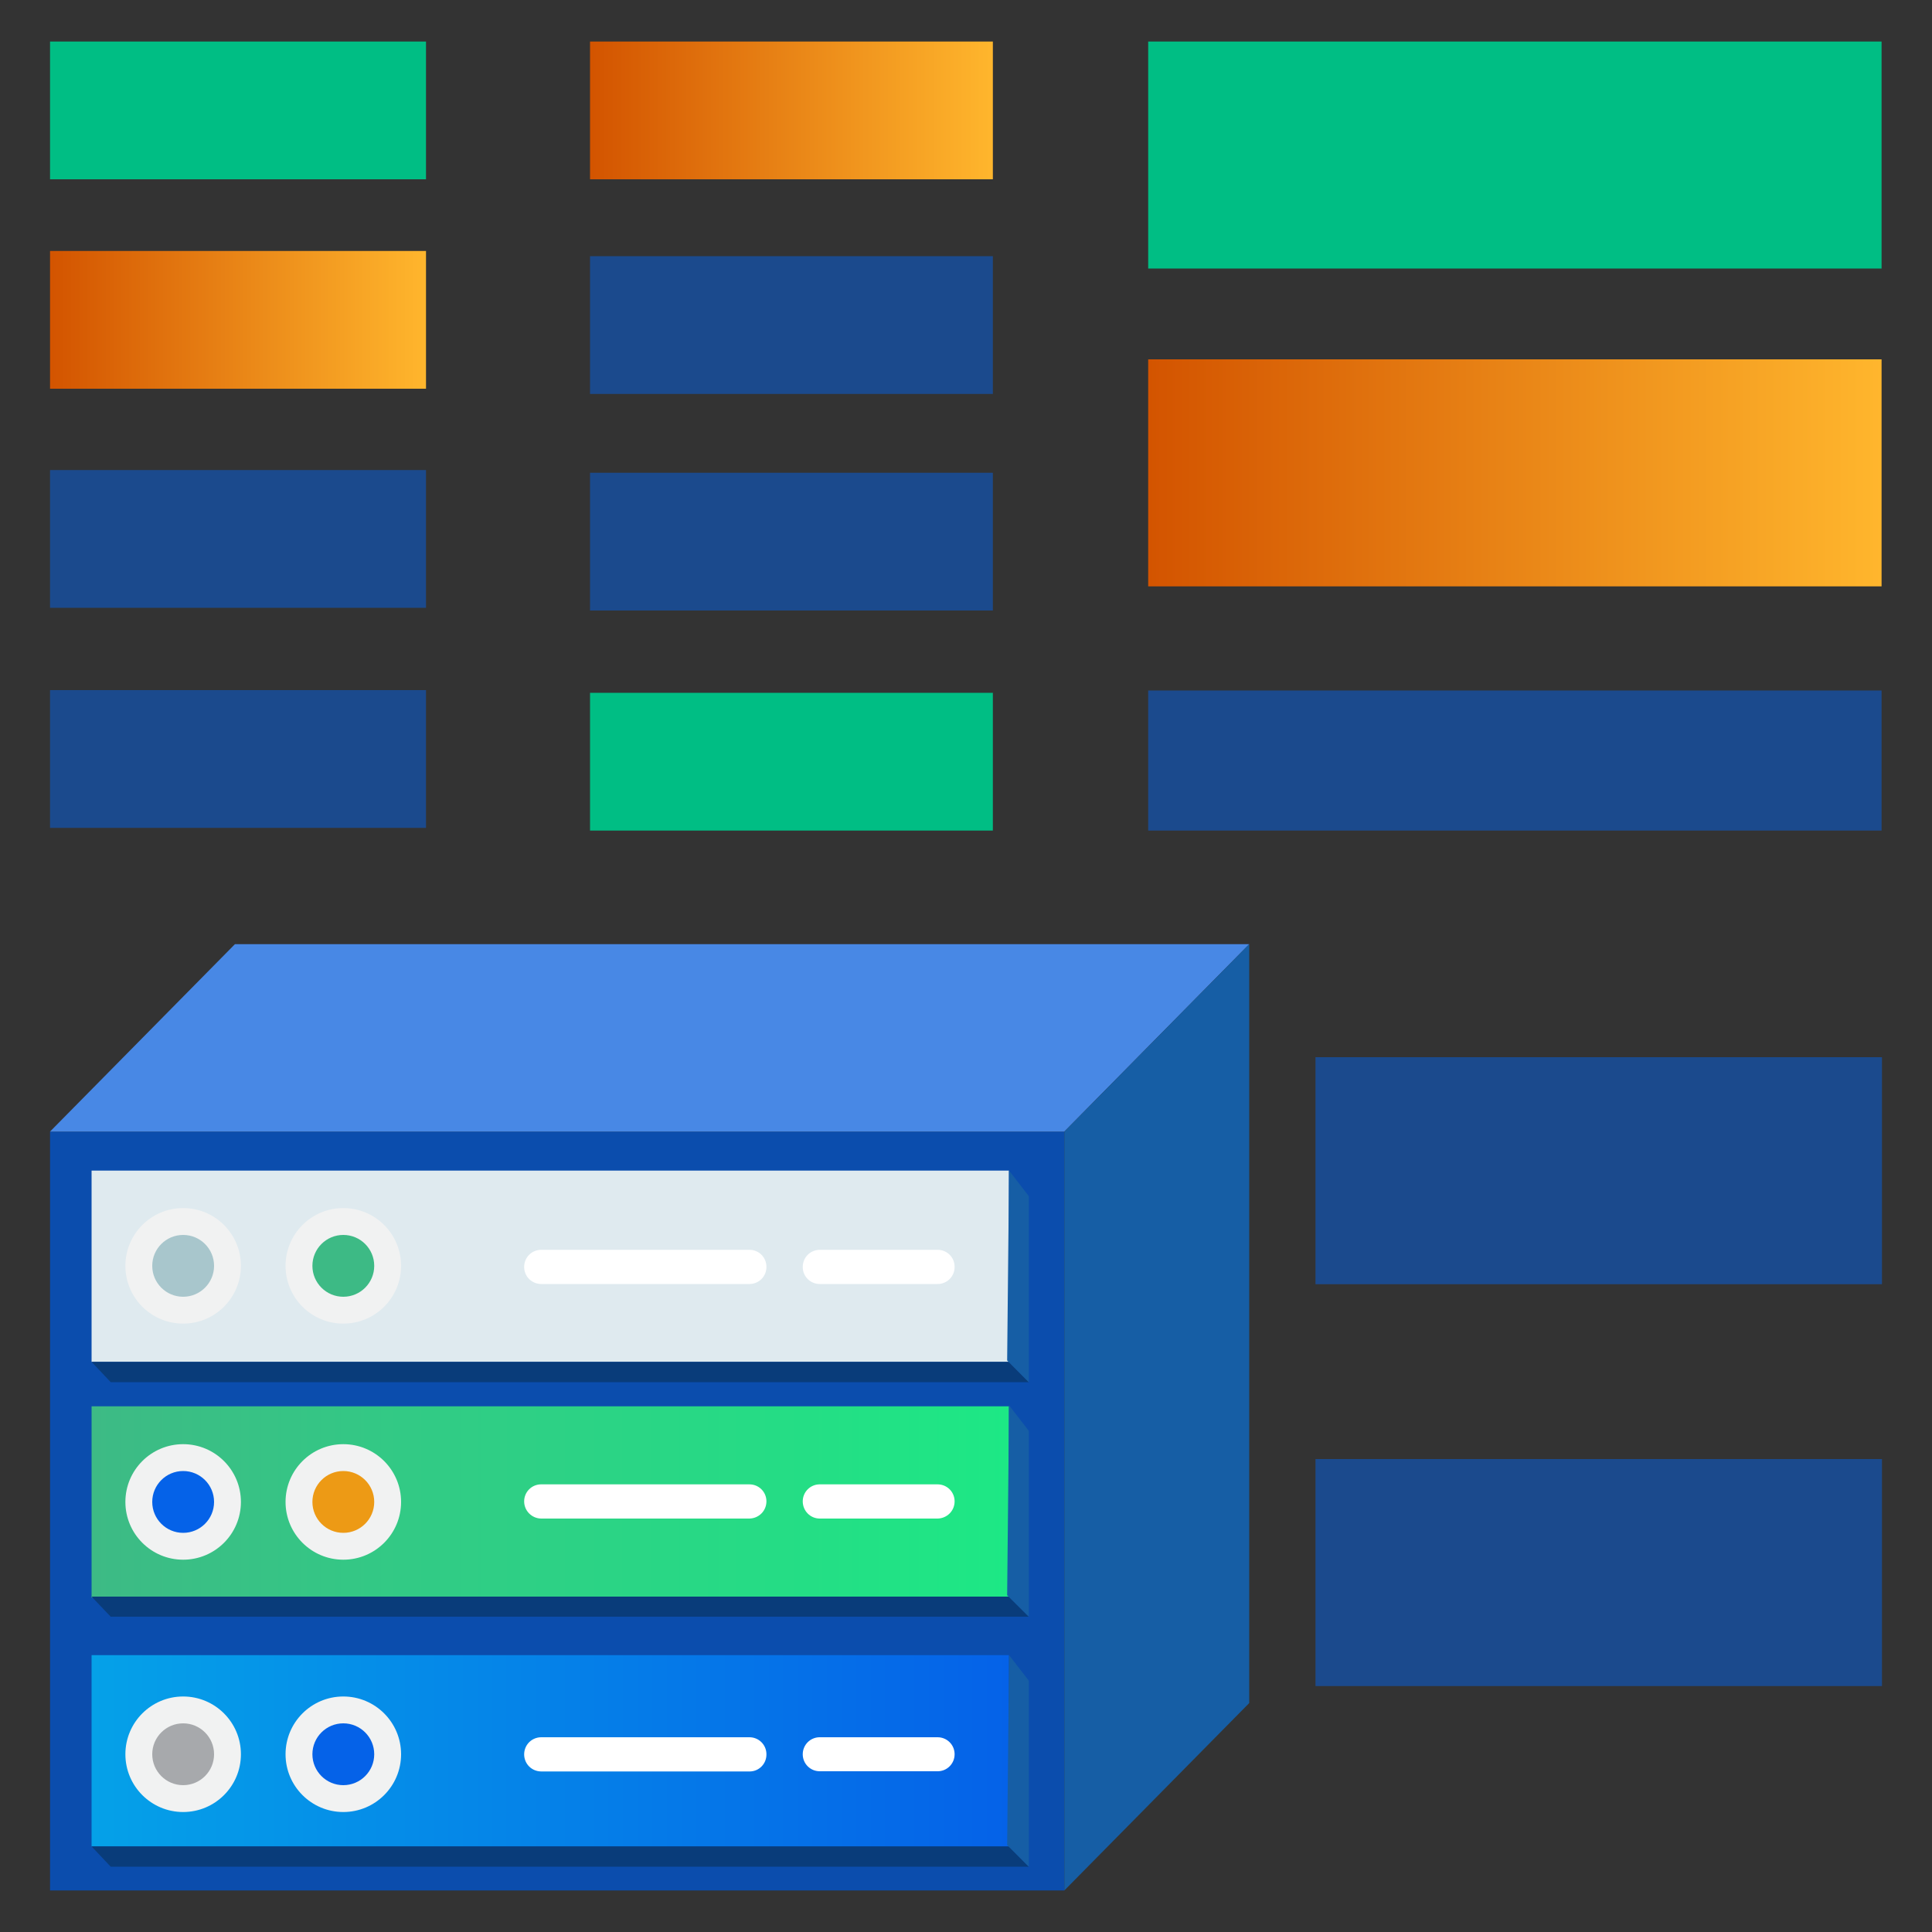
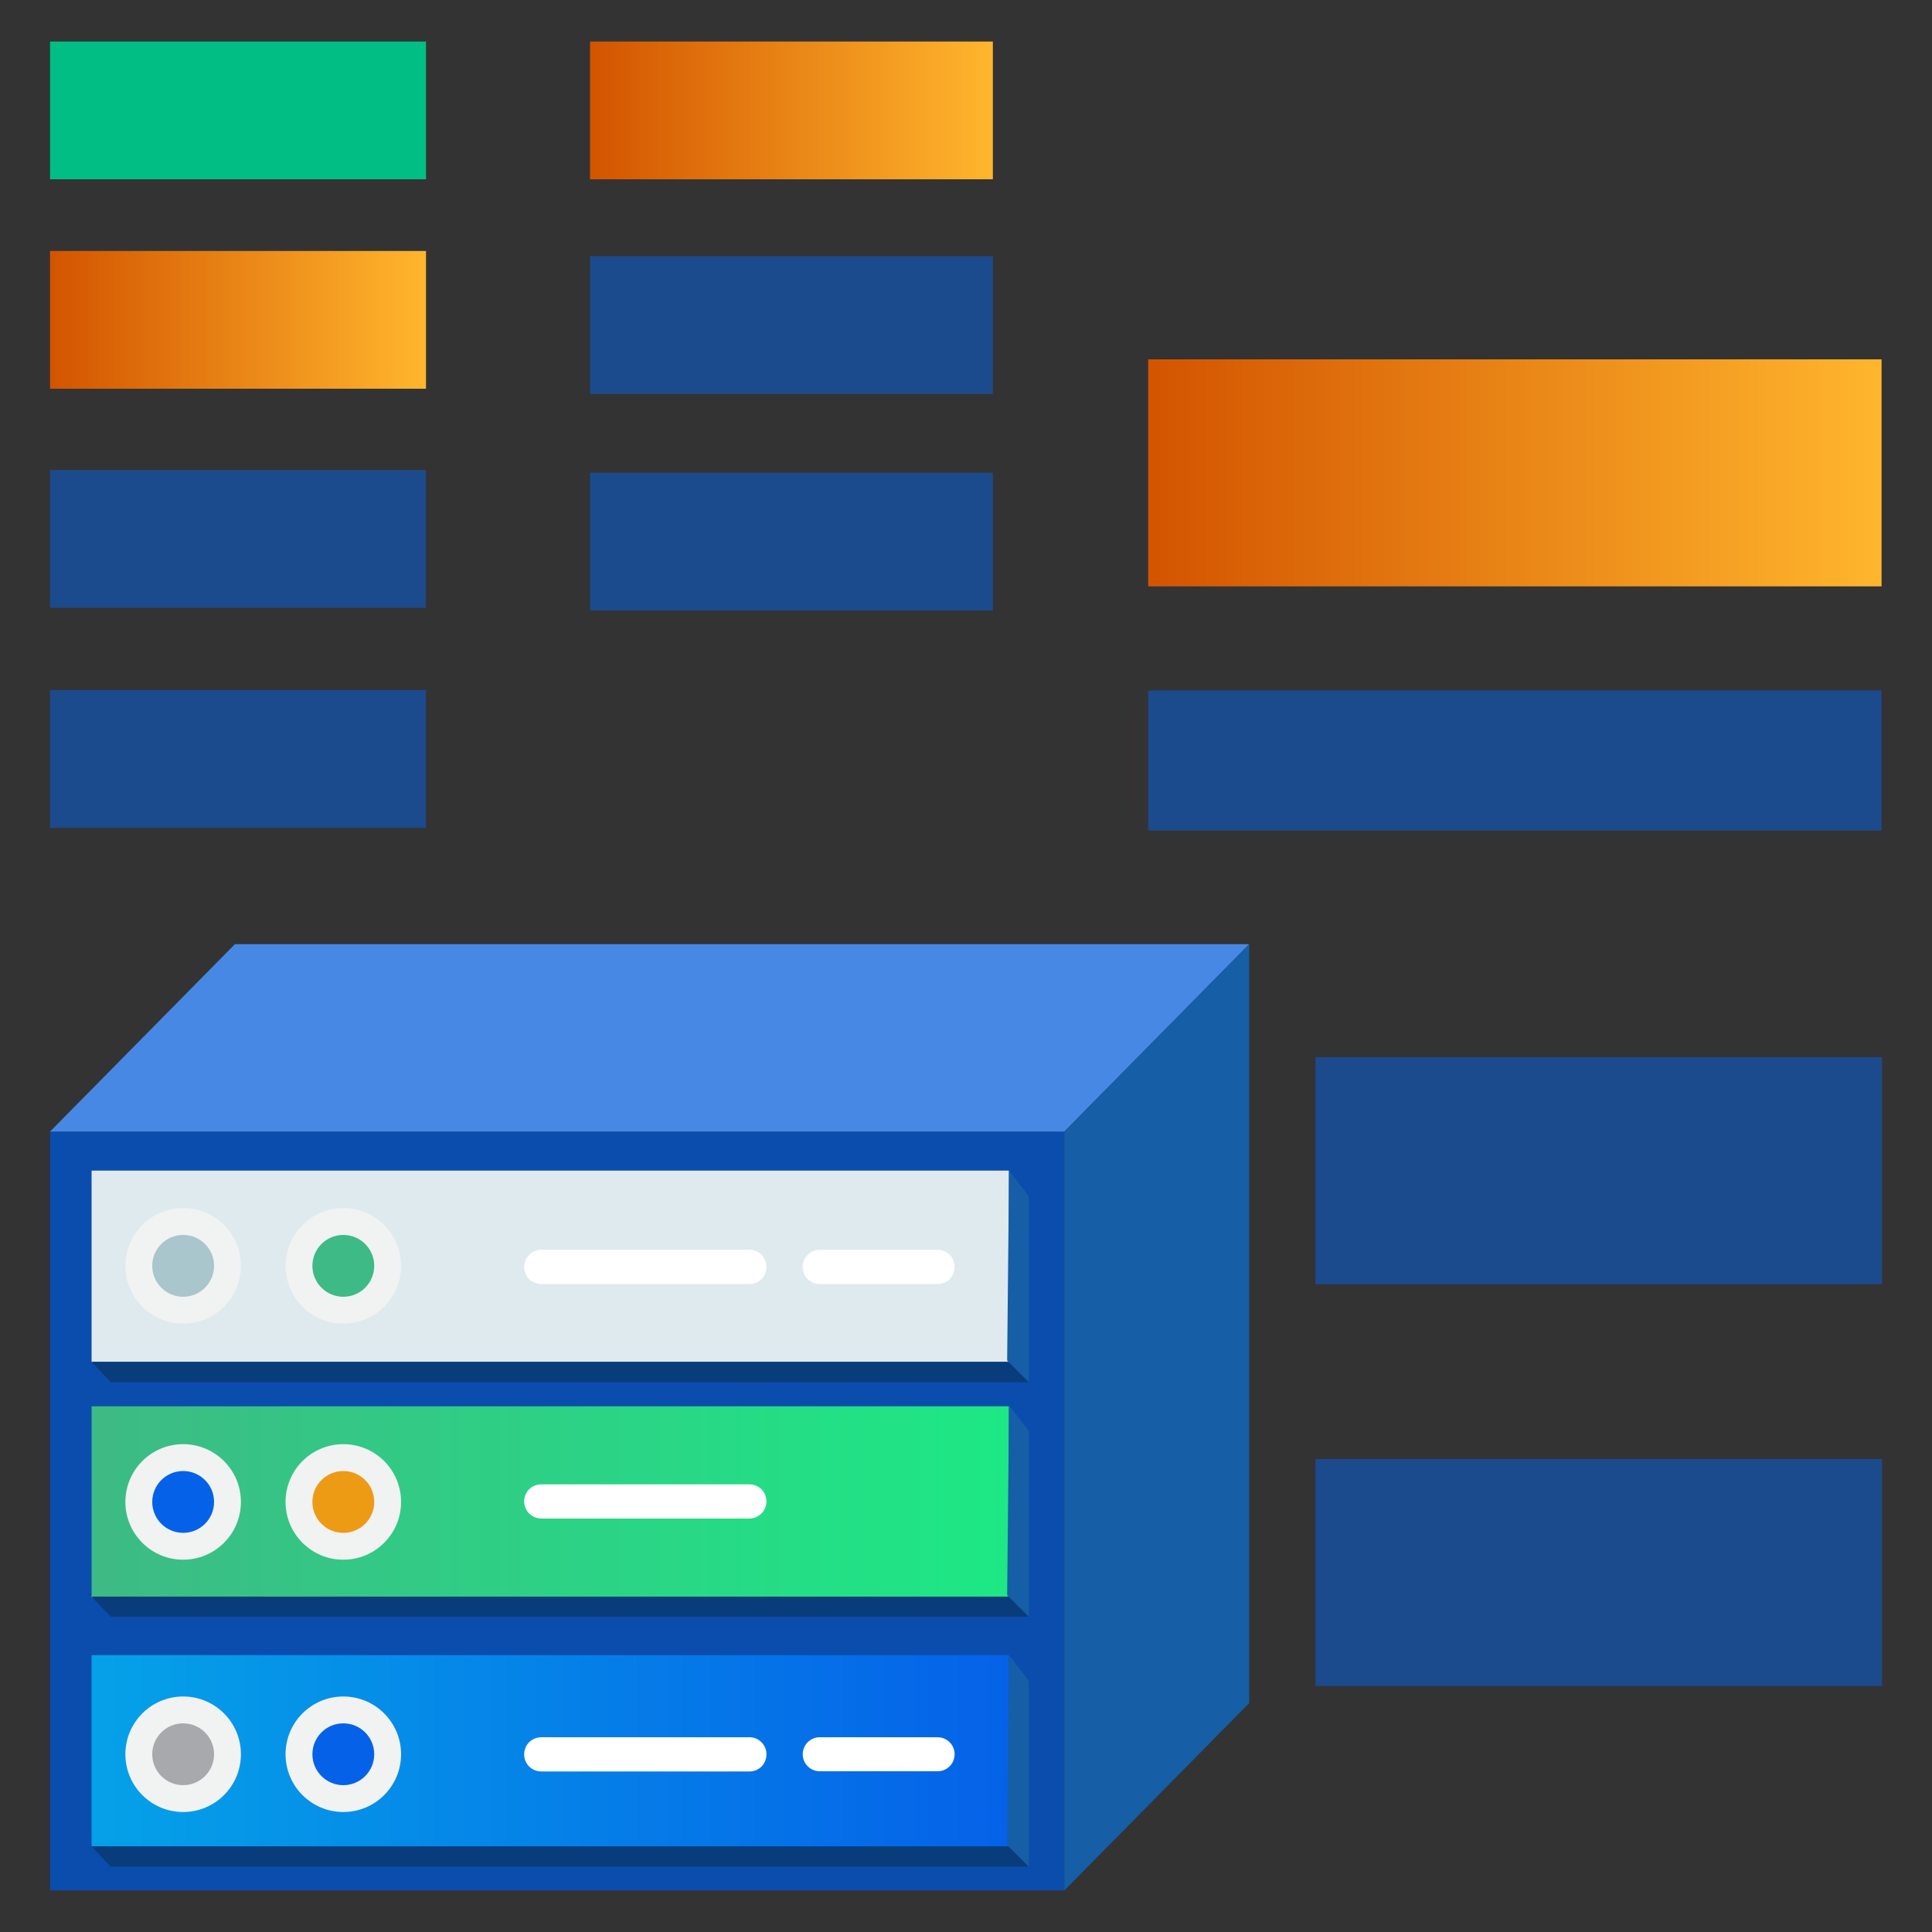
<svg xmlns="http://www.w3.org/2000/svg" xmlns:xlink="http://www.w3.org/1999/xlink" id="Layer_1" data-name="Layer 1" viewBox="0 0 100 100">
  <rect x="0" y="0" width="100" height="100" fill="#333333" stroke="none" />
  <defs>
    <style>
      .cls-1 {
        fill: url(#linear-gradient);
      }

      .cls-2 {
        fill: #00be84;
      }

      .cls-3 {
        fill: #ed9a15;
      }

      .cls-4 {
        fill: #fff;
      }

      .cls-5 {
        fill: #f1f2f2;
      }

      .cls-6 {
        fill: #a8c6cc;
      }

      .cls-7 {
        fill: #a7a9ac;
      }

      .cls-8 {
        fill: #dfeaef;
      }

      .cls-9 {
        fill: #165ea5;
      }

      .cls-10 {
        fill: #0b4dad;
      }

      .cls-11, .cls-12 {
        fill: #0562e8;
      }

      .cls-13 {
        fill: #093c7a;
      }

      .cls-14 {
        fill: #3dba85;
      }

      .cls-15 {
        fill: #4888e5;
      }

      .cls-12 {
        isolation: isolate;
        opacity: .5;
      }

      .cls-16 {
        fill: url(#linear-gradient-3);
      }

      .cls-17 {
        fill: url(#linear-gradient-4);
      }

      .cls-18 {
        fill: url(#linear-gradient-2);
      }

      .cls-19 {
        fill: url(#linear-gradient-5);
      }
    </style>
    <linearGradient id="linear-gradient" x1="2.59" y1="-3747.77" x2="22.05" y2="-3747.77" gradientTransform="translate(0 -3731.22) scale(1 -1)" gradientUnits="userSpaceOnUse">
      <stop offset="0" stop-color="#d35400" />
      <stop offset="1" stop-color="#ffb62d" />
    </linearGradient>
    <linearGradient id="linear-gradient-2" x1="30.54" y1="-3736.93" x2="51.39" y2="-3736.93" xlink:href="#linear-gradient" />
    <linearGradient id="linear-gradient-3" x1="59.43" y1="-3755.69" x2="97.39" y2="-3755.69" xlink:href="#linear-gradient" />
    <linearGradient id="linear-gradient-4" x1="308.01" y1="2721.48" x2="355.49" y2="2721.48" gradientTransform="translate(-303.27 -2643.74)" gradientUnits="userSpaceOnUse">
      <stop offset="0" stop-color="#3dba85" />
      <stop offset="1" stop-color="#1de885" />
    </linearGradient>
    <linearGradient id="linear-gradient-5" x1="308.01" y1="2734.36" x2="355.49" y2="2734.36" gradientTransform="translate(-303.27 -2643.74)" gradientUnits="userSpaceOnUse">
      <stop offset="0" stop-color="#05a1e8" />
      <stop offset="1" stop-color="#0562e8" />
    </linearGradient>
  </defs>
  <rect class="cls-12" x="2.59" y="24.33" width="19.46" height="7.13" />
  <rect class="cls-12" x="2.59" y="35.72" width="19.46" height="7.13" />
  <rect class="cls-12" x="30.54" y="13.26" width="20.85" height="7.13" />
  <rect class="cls-12" x="30.54" y="24.47" width="20.85" height="7.13" />
  <rect class="cls-12" x="59.43" y="35.74" width="37.96" height="7.25" />
  <rect class="cls-12" x="68.09" y="54.72" width="29.32" height="11.75" />
  <rect class="cls-12" x="68.09" y="75.52" width="29.32" height="11.75" />
  <rect class="cls-2" x="2.59" y="2.15" width="19.46" height="7.13" />
-   <rect class="cls-2" x="30.54" y="35.86" width="20.85" height="7.13" />
-   <rect class="cls-2" x="59.43" y="2.15" width="37.96" height="11.75" />
  <rect class="cls-1" x="2.59" y="12.99" width="19.46" height="7.13" />
  <rect class="cls-18" x="30.54" y="2.15" width="20.85" height="7.13" />
  <rect class="cls-16" x="59.43" y="18.6" width="37.96" height="11.75" />
  <rect class="cls-10" x="2.59" y="58.57" width="52.5" height="39.28" />
  <polygon class="cls-15" points="55.09 58.57 2.59 58.57 12.16 48.87 64.66 48.87 55.09 58.57" />
  <polygon class="cls-9" points="64.66 88.15 55.09 97.85 55.09 58.57 64.66 48.87 64.66 88.15" />
  <rect class="cls-17" x="4.74" y="72.79" width="47.48" height="9.9" />
  <rect class="cls-19" x="4.74" y="85.67" width="47.48" height="9.9" />
  <rect class="cls-8" x="4.74" y="60.59" width="47.48" height="9.9" />
  <circle class="cls-5" cx="9.48" cy="77.74" r="2.99" />
  <circle class="cls-5" cx="17.77" cy="77.74" r="2.99" />
  <circle class="cls-5" cx="9.48" cy="90.8" r="2.99" />
  <circle class="cls-5" cx="17.77" cy="90.8" r="2.99" />
  <circle class="cls-5" cx="9.48" cy="65.52" r="2.99" />
  <circle class="cls-5" cx="17.77" cy="65.52" r="2.99" />
  <circle class="cls-11" cx="9.48" cy="77.74" r="1.6" />
  <circle class="cls-3" cx="17.77" cy="77.74" r="1.6" />
  <circle class="cls-7" cx="9.48" cy="90.8" r="1.6" />
  <circle class="cls-6" cx="9.48" cy="65.52" r="1.6" />
  <circle class="cls-11" cx="17.77" cy="90.8" r="1.6" />
  <circle class="cls-14" cx="17.77" cy="65.52" r="1.6" />
  <path class="cls-4" d="M28.02,76.83h10.77c.48,0,.87,.38,.88,.86,0,0,0,.01,0,.02h0c0,.49-.39,.88-.88,.89h-10.77c-.49,0-.89-.4-.89-.89h0c0-.48,.38-.87,.86-.88,0,0,.01,0,.02,0h.01Z" />
  <path class="cls-4" d="M28.02,89.92h10.77c.48,0,.87,.38,.88,.86,0,0,0,.01,0,.02h0c.01,.48-.37,.88-.85,.89-.01,0-.02,0-.03,0h-10.77c-.49,0-.88-.38-.89-.87,0,0,0,0,0-.01h0c0-.49,.38-.88,.87-.89,0,0,.01,0,.02,0Z" />
  <path class="cls-4" d="M42.43,89.92h6.1c.48,0,.87,.38,.88,.86,0,0,0,.01,0,.02h0c0,.48-.38,.87-.86,.88,0,0-.01,0-.02,0h-6.1c-.48,0-.87-.38-.88-.86,0,0,0-.01,0-.02h0c0-.48,.38-.87,.86-.88,0,0,.01,0,.02,0Z" />
-   <path class="cls-4" d="M42.43,76.83h6.1c.48,0,.87,.38,.88,.86,0,0,0,.01,0,.02h0c0,.49-.39,.88-.88,.89h-6.1c-.49,0-.88-.4-.88-.89h0c0-.48,.38-.87,.86-.88,0,0,.01,0,.02,0Z" />
  <path class="cls-4" d="M42.43,64.69h6.1c.49,0,.88,.39,.88,.88,0,0,0,0,0,.01h0c0,.49-.39,.88-.88,.88h-6.1c-.48,0-.87-.38-.88-.86,0,0,0-.01,0-.02h0c0-.49,.38-.88,.87-.89,0,0,0,0,.01,0Z" />
  <path class="cls-4" d="M28.02,64.69h10.77c.49,0,.88,.39,.88,.88,0,0,0,0,0,.01h0c0,.49-.39,.88-.88,.88h-10.77c-.49,0-.88-.38-.89-.87,0,0,0,0,0-.01h0c0-.49,.38-.88,.87-.89,0,0,0,0,.01,0h.01Z" />
  <polygon class="cls-13" points="4.74 70.49 5.73 71.54 53.25 71.54 52.23 70.49 4.74 70.49" />
  <polygon class="cls-9" points="52.23 60.59 53.25 61.91 53.25 71.54 52.13 70.42 52.23 60.59" />
  <polygon class="cls-13" points="4.74 82.64 5.73 83.68 53.25 83.68 52.23 82.64 4.74 82.64" />
  <polygon class="cls-9" points="52.23 72.74 53.25 74.06 53.25 83.68 52.13 82.57 52.23 72.74" />
  <polygon class="cls-13" points="4.74 95.57 5.73 96.62 53.25 96.62 52.23 95.57 4.74 95.57" />
  <polygon class="cls-9" points="52.23 85.67 53.25 86.99 53.25 96.62 52.13 95.5 52.23 85.67" />
</svg>